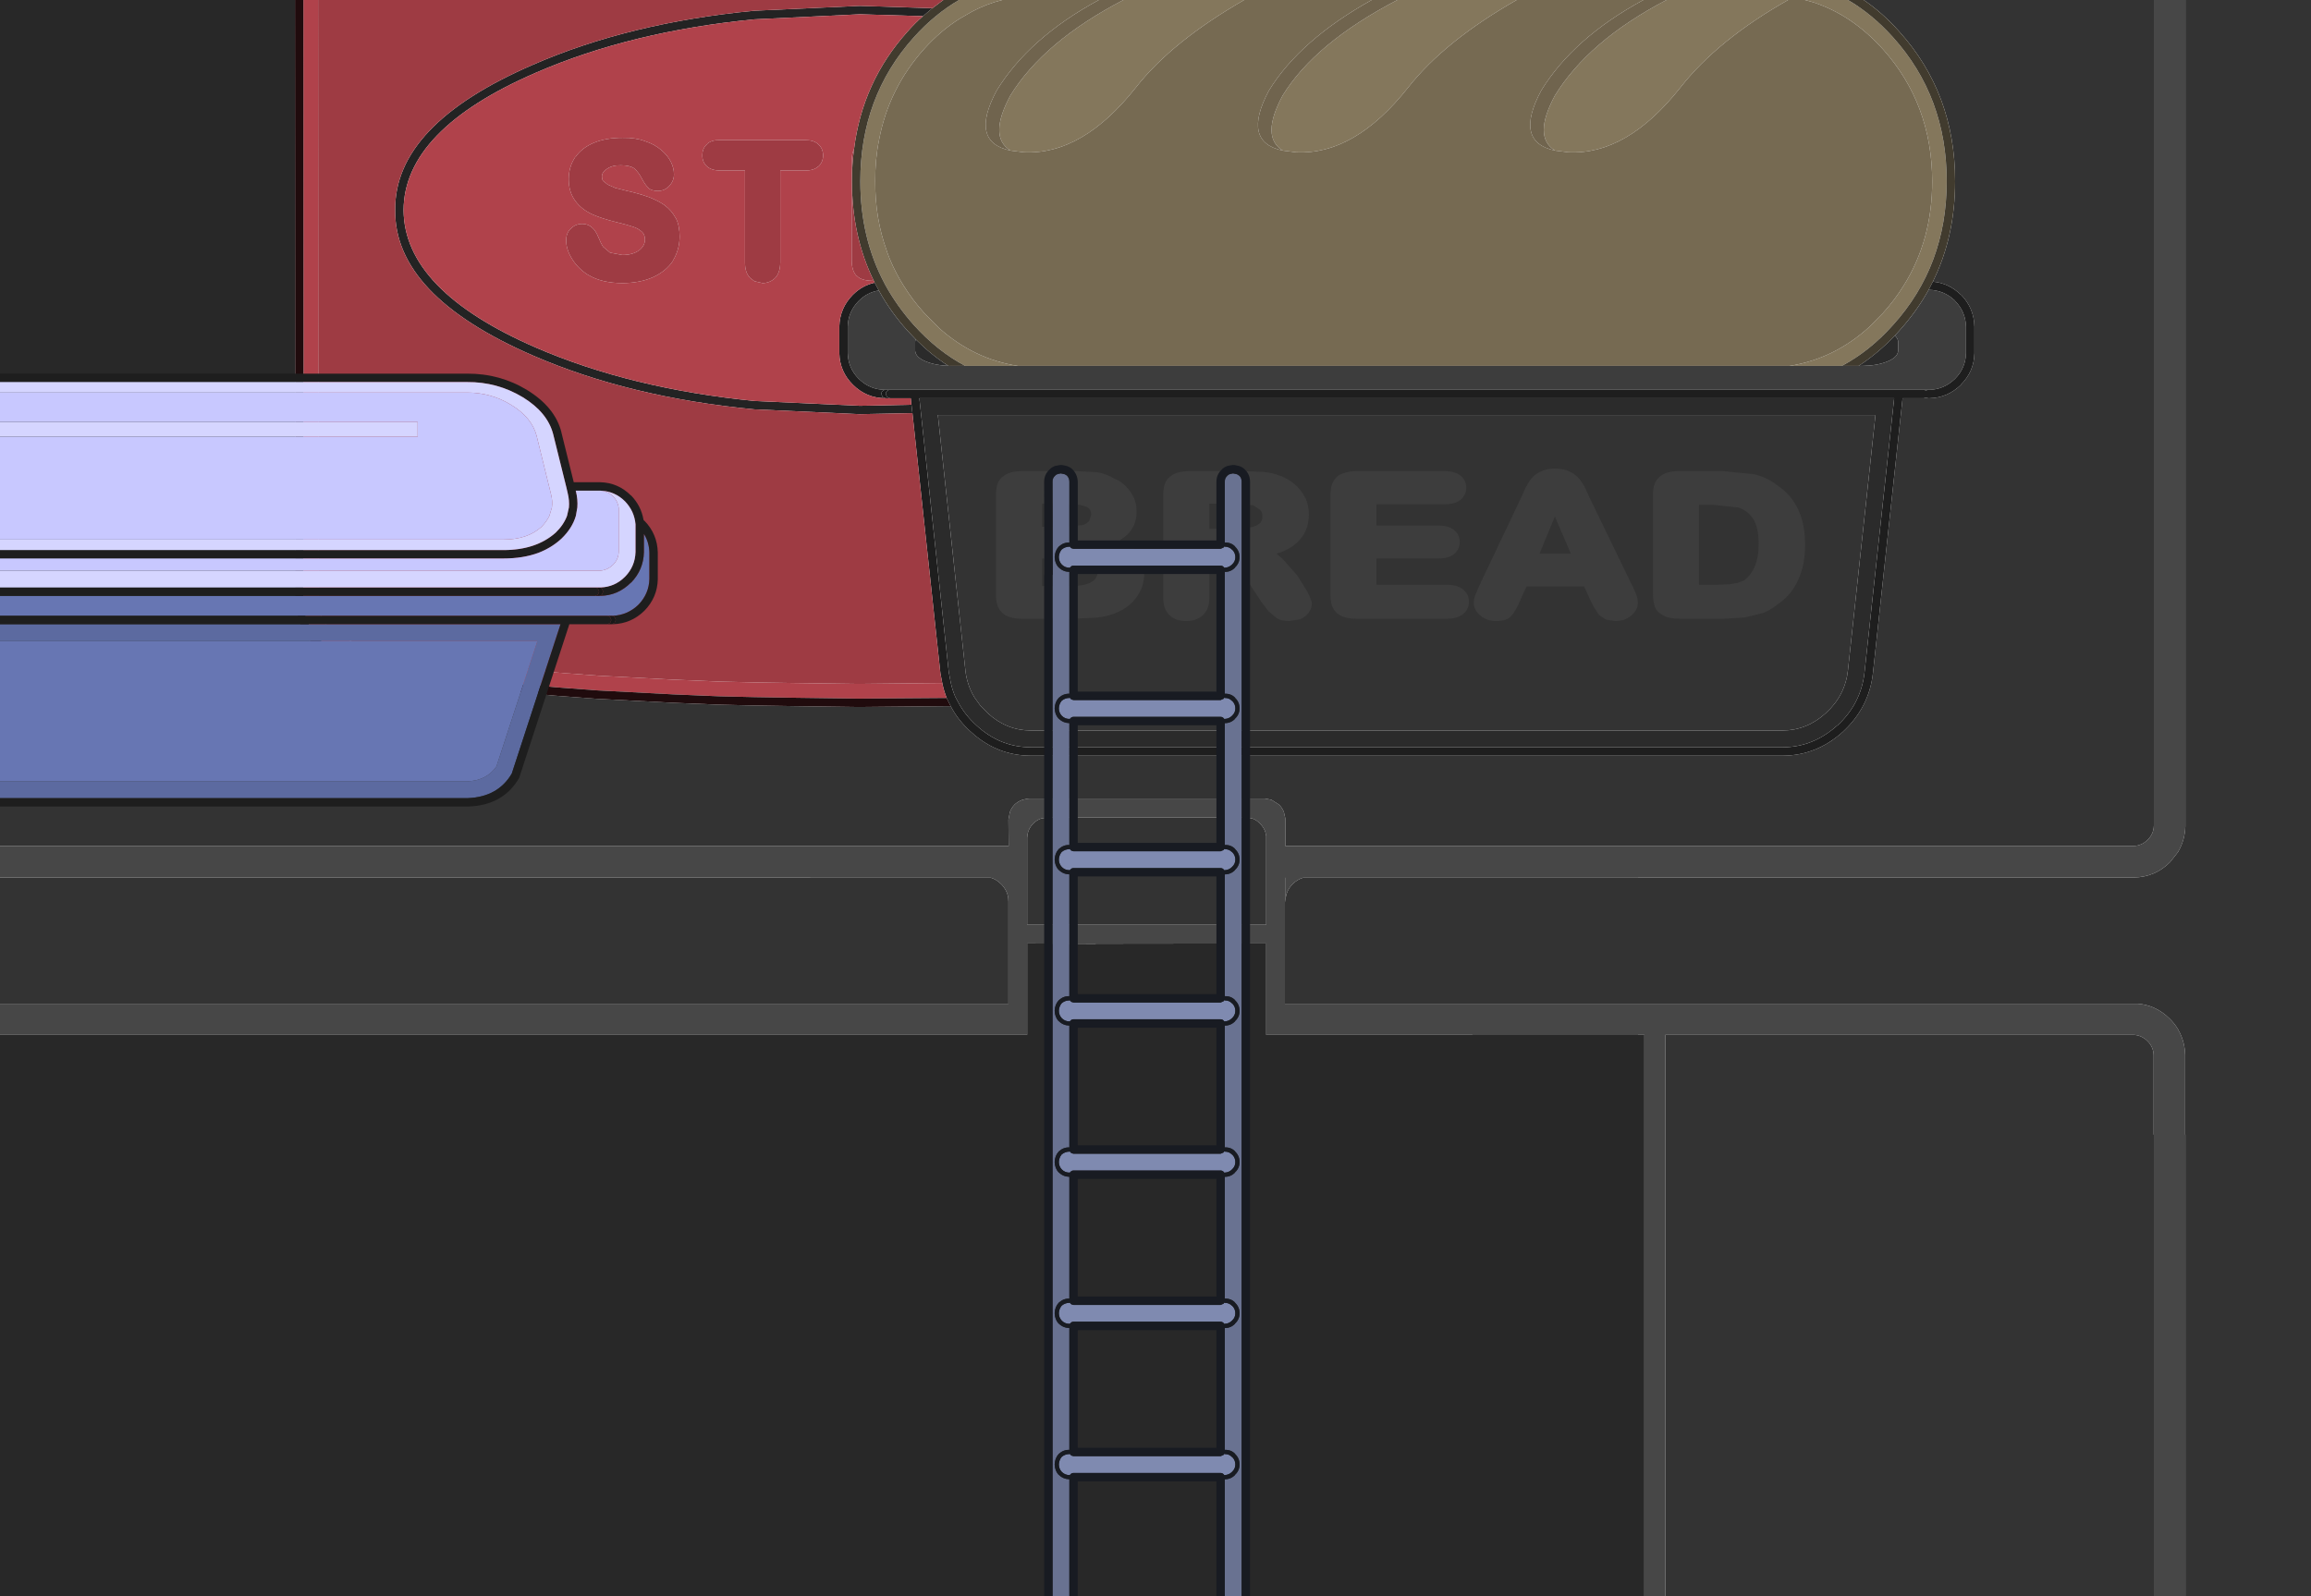
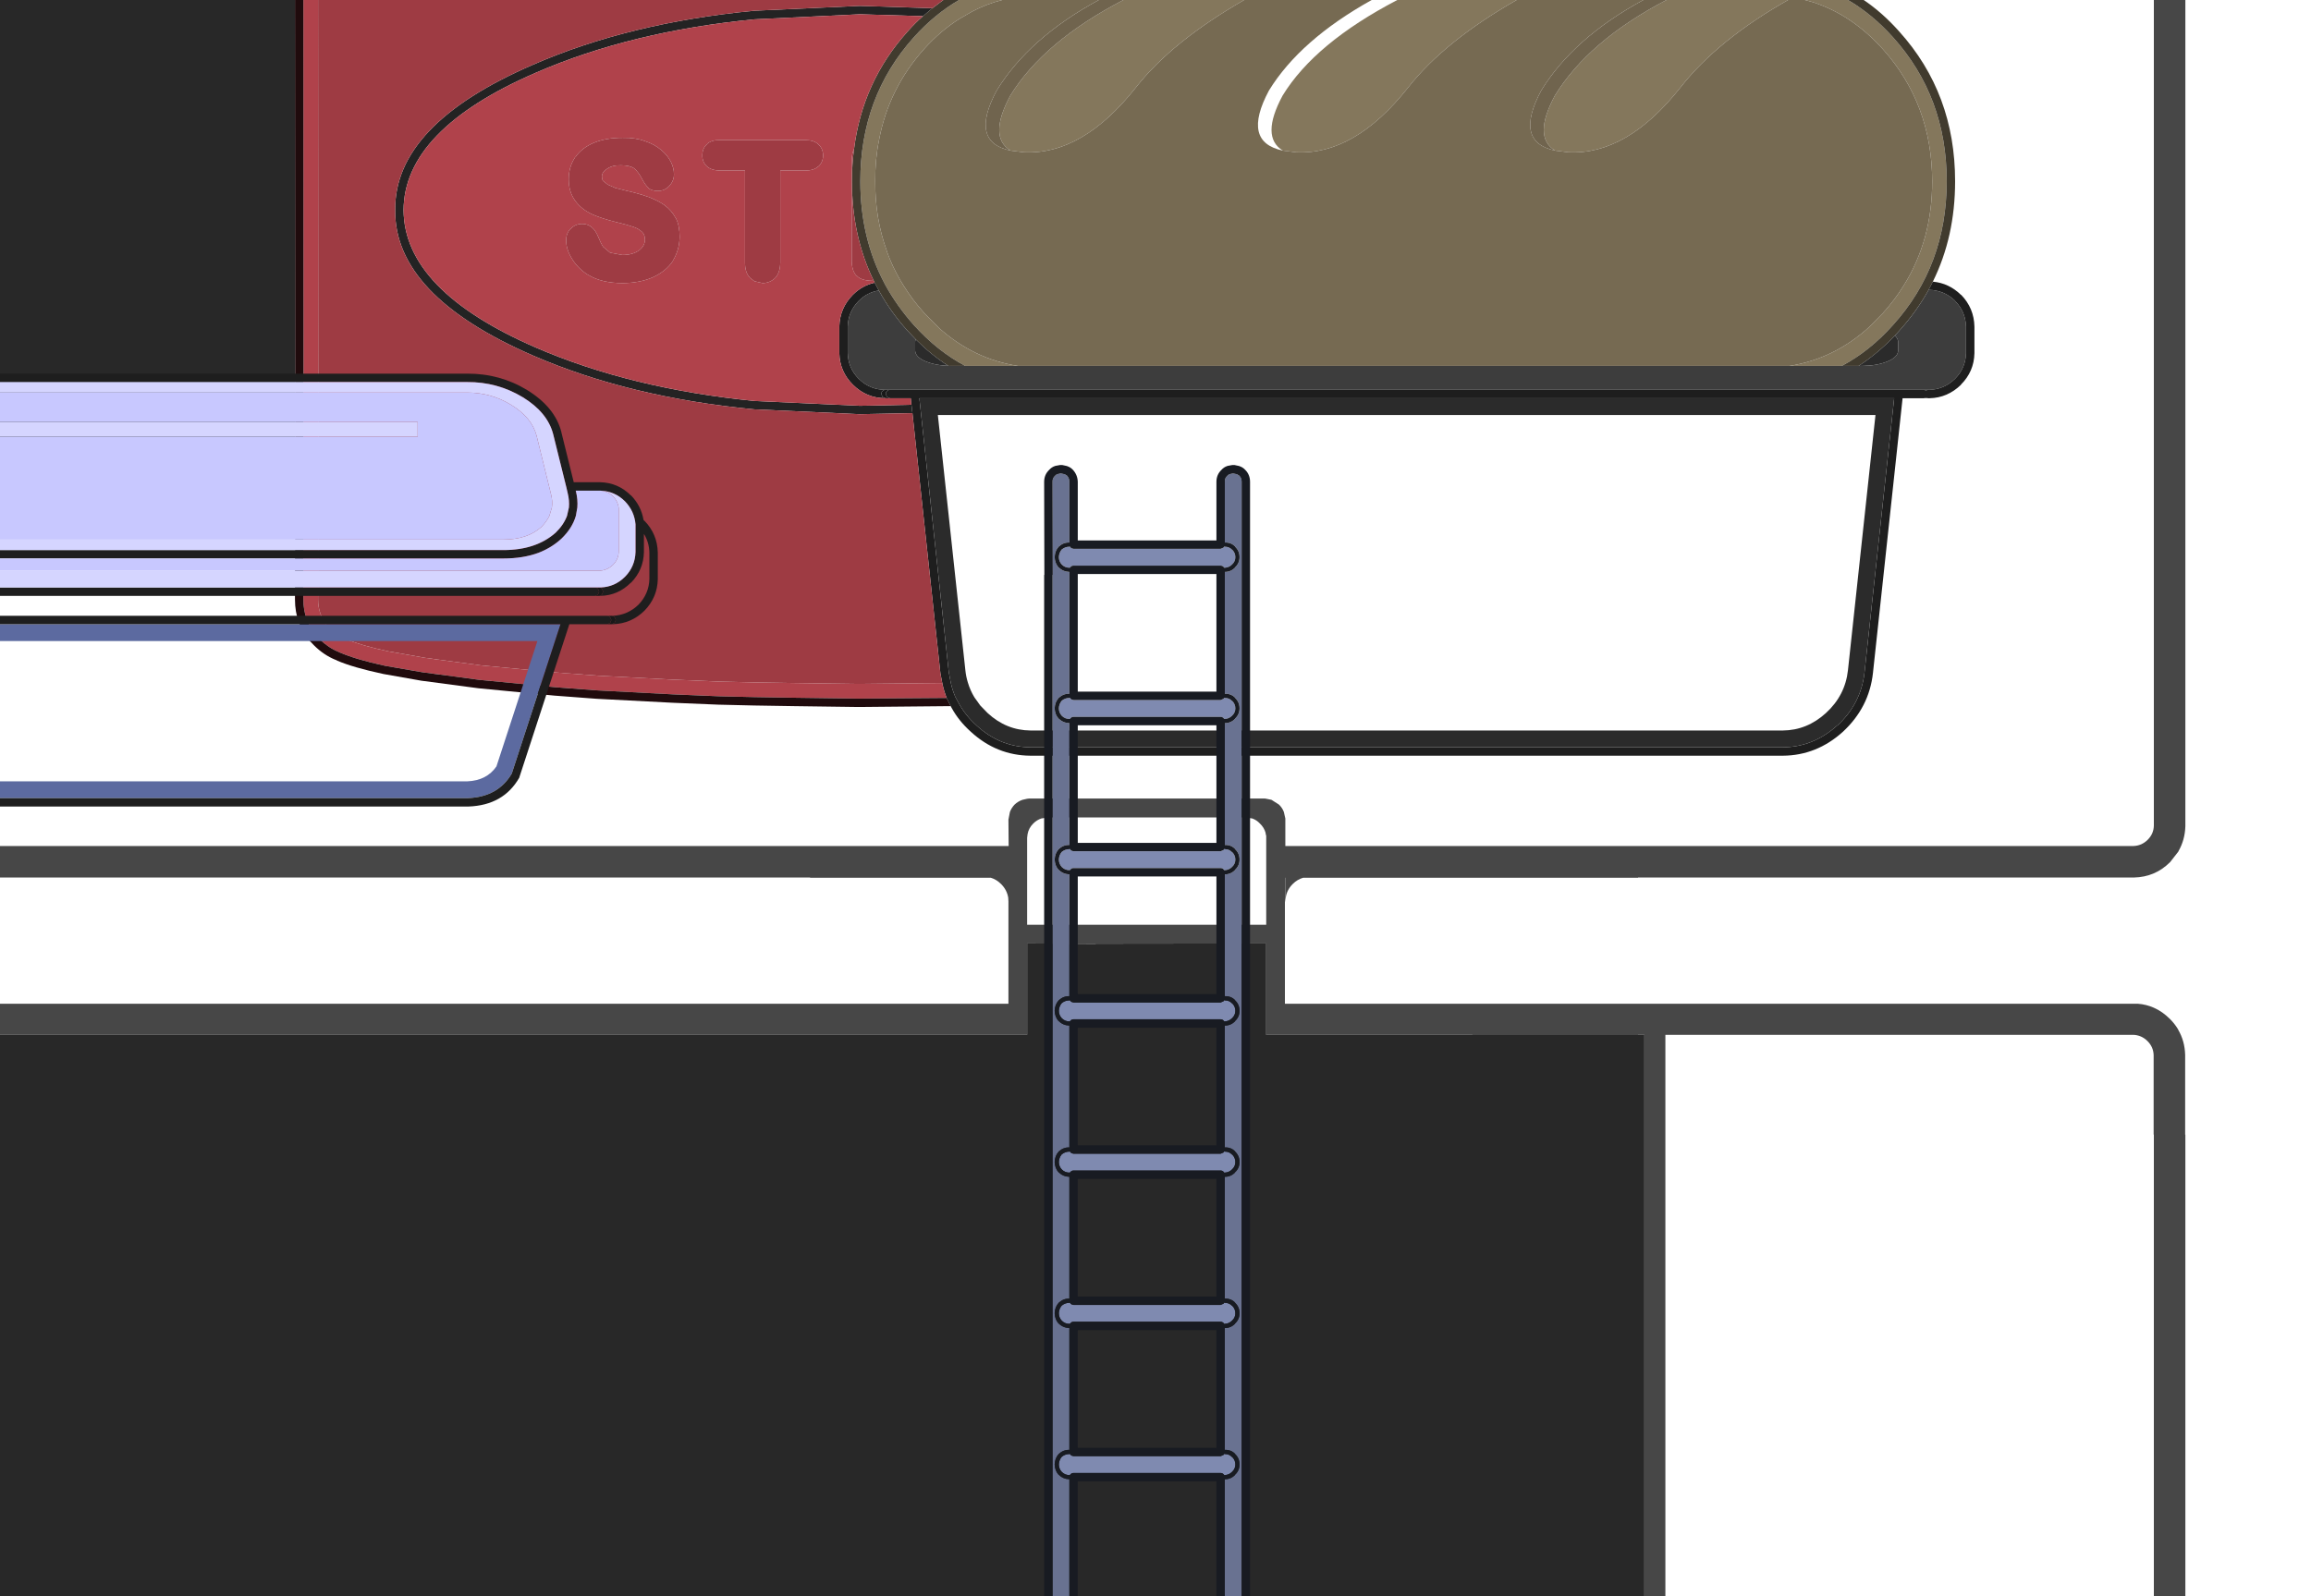
<svg xmlns="http://www.w3.org/2000/svg" height="380.0px" width="550.0px">
  <g transform="matrix(1.0, 0.0, 0.0, 1.0, 0.0, 0.0)">
    <path d="M512.6 0.0 L520.1 0.0 520.1 196.7 Q520.0 199.95 518.45 202.65 L518.45 202.7 516.5 205.2 516.45 205.25 Q514.7 207.0 512.6 207.9 510.4 208.85 507.85 208.9 L389.85 208.9 389.85 208.95 310.15 208.95 Q308.75 209.35 307.65 210.45 306.25 211.85 306.0 213.7 L305.85 214.8 305.85 208.95 305.8 208.95 305.8 238.95 350.4 238.95 389.85 238.95 508.8 238.95 Q510.8 239.1 512.6 239.9 514.65 240.8 516.4 242.55 L516.45 242.6 Q517.6 243.75 518.4 245.1 L518.4 245.15 Q519.95 247.8 520.05 251.1 L520.05 270.1 520.1 270.1 520.1 380.0 512.6 380.0 512.6 270.1 512.55 270.1 512.55 251.2 Q512.5 249.25 511.1 247.85 509.65 246.4 507.65 246.35 L396.35 246.35 396.35 380.0 391.35 380.0 391.35 246.35 389.85 246.35 389.85 246.4 350.4 246.4 350.4 246.35 301.35 246.35 301.35 224.6 260.75 224.65 260.75 224.7 244.45 224.6 244.45 246.35 0.0 246.35 0.0 238.95 240.0 238.95 240.0 214.6 239.95 213.7 Q239.65 211.85 238.25 210.45 237.15 209.35 235.8 208.95 L192.8 208.95 192.8 208.9 0.0 208.9 0.0 201.4 240.05 201.4 240.0 195.1 240.05 194.85 240.35 193.3 Q240.7 192.35 241.45 191.55 242.3 190.75 243.35 190.4 L244.45 190.15 244.9 190.1 301.05 190.1 301.35 190.15 302.6 190.4 304.4 191.55 Q305.2 192.35 305.55 193.3 L305.9 194.85 305.9 195.1 305.9 201.4 507.7 201.4 Q509.7 201.35 511.15 199.9 512.55 198.5 512.6 196.55 L512.6 0.0 M0.0 122.05 L0.0 117.05 70.25 117.05 70.25 122.05 0.0 122.05 M247.8 194.85 Q246.75 195.2 245.9 196.05 244.8 197.15 244.55 198.6 L244.45 199.45 244.45 220.15 301.35 220.15 301.35 199.0 301.25 198.6 301.2 198.35 301.2 198.25 Q300.85 197.0 299.85 196.05 299.05 195.2 298.05 194.85 L296.5 194.6 249.35 194.6 247.8 194.85" fill="#474747" fill-rule="evenodd" stroke="none" />
-     <path d="M520.1 0.0 L550.0 0.0 550.0 380.0 520.1 380.0 520.1 270.1 520.05 270.1 520.05 251.1 Q519.95 247.8 518.4 245.15 L518.4 245.1 Q517.6 243.75 516.45 242.6 L516.4 242.55 Q514.65 240.8 512.6 239.9 510.8 239.1 508.8 238.95 L389.85 238.95 350.4 238.95 305.8 238.95 305.8 208.95 305.85 208.95 305.85 214.8 306.0 213.7 Q306.25 211.85 307.65 210.45 308.75 209.35 310.15 208.95 L389.85 208.95 389.85 208.9 507.85 208.9 Q510.4 208.85 512.6 207.9 514.7 207.0 516.45 205.25 L516.5 205.2 518.45 202.7 518.45 202.65 Q520.0 199.95 520.1 196.7 L520.1 0.0 M512.6 380.0 L396.35 380.0 396.35 246.35 507.65 246.35 Q509.65 246.4 511.1 247.85 512.5 249.25 512.55 251.2 L512.55 270.1 512.6 270.1 512.6 380.0 M0.0 238.95 L0.0 208.9 192.8 208.9 192.8 208.95 235.8 208.95 Q237.15 209.35 238.25 210.45 239.65 211.85 239.95 213.7 L240.0 214.6 240.0 238.95 0.0 238.95 M0.0 201.4 L0.0 122.05 70.25 122.05 70.25 131.85 70.2 133.2 70.2 142.7 Q70.2 148.6 73.95 152.85 L73.95 152.8 74.7 153.6 Q77.05 155.95 79.9 157.1 L79.95 157.1 80.15 157.2 80.2 157.25 Q84.0 158.9 91.25 160.45 L100.3 162.05 113.9 163.85 132.0 165.6 141.95 166.35 160.15 167.3 171.0 167.75 179.55 167.95 188.85 168.1 203.8 168.3 205.2 168.3 226.25 168.1 226.5 168.55 Q228.2 171.65 231.05 174.2 237.2 179.85 245.25 179.9 L424.3 179.9 Q432.35 179.85 438.6 174.2 444.85 168.4 445.75 160.2 L452.8 94.8 457.9 94.8 458.85 94.8 459.25 94.8 Q463.5 94.7 466.7 91.6 L466.7 91.55 Q469.8 88.45 469.9 84.1 L469.9 77.75 Q469.8 73.35 466.75 70.2 L466.7 70.2 Q463.85 67.4 460.0 67.05 465.3 56.35 465.3 43.15 465.3 22.25 452.0 7.5 448.05 3.05 443.55 0.0 L512.6 0.0 512.6 196.55 Q512.55 198.5 511.15 199.9 509.7 201.35 507.7 201.4 L305.9 201.4 305.9 195.1 305.9 194.85 305.55 193.3 Q305.2 192.35 304.4 191.55 L302.6 190.4 301.35 190.15 301.05 190.1 244.9 190.1 244.45 190.15 243.35 190.4 Q242.3 190.75 241.45 191.55 240.7 192.35 240.35 193.3 L240.05 194.85 240.0 195.1 240.05 201.4 0.0 201.4 M424.3 173.9 L245.25 173.9 Q239.5 173.85 235.05 169.75 L233.3 167.95 231.9 166.0 Q230.9 164.35 230.35 162.5 229.9 161.05 229.75 159.55 L223.2 98.8 446.35 98.8 439.8 159.55 Q439.15 165.55 434.55 169.75 430.05 173.85 424.3 173.9 M247.8 194.85 L249.35 194.6 296.5 194.6 298.05 194.85 Q299.05 195.2 299.85 196.05 300.85 197.0 301.2 198.25 L301.2 198.35 301.25 198.6 301.35 199.0 301.35 220.15 244.45 220.15 244.45 199.45 244.55 198.6 Q244.8 197.15 245.9 196.05 246.75 195.2 247.8 194.85" fill="#333333" fill-rule="evenodd" stroke="none" />
    <path d="M228.25 0.0 L238.5 0.0 Q234.75 0.95 231.35 2.75 L228.4 4.45 Q223.85 7.3 219.9 11.7 L219.9 11.65 219.9 11.7 Q211.5 21.1 209.2 33.35 208.25 38.05 208.3 43.15 208.25 52.05 211.05 59.7 L211.05 59.8 Q212.35 63.45 214.35 66.85 L215.05 68.0 Q217.15 71.4 219.95 74.5 L223.45 78.05 Q231.75 85.5 242.25 87.1 L229.7 87.1 Q223.1 83.6 217.5 77.4 213.45 72.85 210.65 67.75 L210.5 67.45 Q204.75 56.65 204.75 43.15 204.75 23.05 217.5 8.85 222.45 3.35 228.25 0.0 M267.35 0.0 L296.1 0.0 Q278.95 9.85 270.35 20.8 257.6 36.95 243.65 36.25 L240.5 35.85 Q235.15 32.6 240.45 22.75 248.35 9.9 267.35 0.0 M332.55 0.0 L360.95 0.0 Q343.85 9.75 335.15 20.8 322.4 36.95 308.45 36.25 L305.3 35.85 Q299.95 32.6 305.25 22.75 312.9 10.25 332.55 0.0 M396.6 0.0 L425.55 0.0 Q408.85 9.45 399.95 20.8 387.2 36.95 373.25 36.25 L370.1 35.85 Q364.75 32.6 370.05 22.75 378.05 9.7 396.6 0.0 M429.55 0.0 L439.8 0.0 Q445.55 3.35 450.5 8.85 463.3 23.05 463.3 43.15 463.3 63.25 450.5 77.4 444.95 83.6 438.35 87.1 L425.9 87.1 Q436.45 85.45 444.8 77.9 L448.1 74.55 448.15 74.55 448.15 74.5 Q450.95 71.4 453.05 68.0 459.85 57.15 459.85 43.15 459.8 24.75 448.1 11.7 440.75 3.55 431.55 0.55 L431.2 0.45 429.55 0.0" fill="#84775c" fill-rule="evenodd" stroke="none" />
    <path d="M238.5 0.0 L261.5 0.0 Q244.9 9.0 237.2 21.55 230.65 33.8 240.5 35.85 L243.65 36.25 Q257.6 36.95 270.35 20.8 278.95 9.85 296.1 0.0 L326.45 0.0 Q309.4 9.5 302.0 21.55 295.45 33.8 305.3 35.85 L308.45 36.25 Q322.4 36.95 335.15 20.8 343.85 9.75 360.95 0.0 L391.1 0.0 Q374.5 9.0 366.8 21.55 360.25 33.8 370.1 35.85 L373.25 36.25 Q387.2 36.95 399.95 20.8 408.85 9.45 425.55 0.0 L429.55 0.0 431.2 0.45 431.55 0.55 Q440.75 3.55 448.1 11.7 459.8 24.75 459.85 43.15 459.85 57.15 453.05 68.0 450.95 71.4 448.15 74.5 L448.15 74.55 448.1 74.55 444.8 77.9 Q436.45 85.45 425.9 87.1 L242.25 87.1 Q231.75 85.5 223.45 78.05 L219.95 74.5 Q217.15 71.4 215.05 68.0 L214.35 66.85 Q212.35 63.45 211.05 59.8 L211.05 59.7 Q208.25 52.05 208.3 43.15 208.25 38.05 209.2 33.35 211.5 21.1 219.9 11.7 223.85 7.3 228.4 4.45 L231.35 2.75 Q234.75 0.95 238.5 0.0" fill="#766a52" fill-rule="evenodd" stroke="none" />
    <path d="M224.5 0.0 L228.25 0.0 Q222.45 3.35 217.5 8.85 204.75 23.05 204.75 43.15 204.75 56.65 210.5 67.45 L210.65 67.75 Q213.45 72.85 217.5 77.4 223.1 83.6 229.7 87.1 L226.25 87.1 225.7 87.1 Q221.6 84.45 217.95 80.8 L216.0 78.75 Q211.95 74.25 209.15 69.15 L208.15 67.3 207.95 66.85 Q202.75 56.2 202.75 43.15 202.75 39.2 203.25 35.5 205.25 19.45 216.0 7.5 217.75 5.5 219.65 3.85 L221.9 1.95 224.5 0.0 M439.8 0.0 L443.55 0.0 Q448.05 3.05 452.0 7.5 465.3 22.25 465.3 43.15 465.3 56.35 460.0 67.05 L459.0 69.0 Q456.15 74.15 452.0 78.75 L450.95 79.9 Q446.9 84.15 442.35 87.1 L438.35 87.1 Q444.95 83.6 450.5 77.4 463.3 63.25 463.3 43.15 463.3 23.05 450.5 8.85 445.55 3.35 439.8 0.0" fill="#413b2e" fill-rule="evenodd" stroke="none" />
-     <path d="M261.5 0.0 L267.35 0.0 Q248.35 9.9 240.45 22.75 235.15 32.6 240.5 35.85 230.65 33.8 237.2 21.55 244.9 9.0 261.5 0.0 M326.45 0.0 L332.55 0.0 Q312.9 10.25 305.25 22.75 299.95 32.6 305.3 35.85 295.45 33.8 302.0 21.55 309.4 9.5 326.45 0.0 M391.1 0.0 L396.6 0.0 Q378.05 9.7 370.05 22.75 364.75 32.6 370.1 35.85 360.25 33.8 366.8 21.55 374.5 9.0 391.1 0.0" fill="#70644e" fill-rule="evenodd" stroke="none" />
+     <path d="M261.5 0.0 L267.35 0.0 Q248.35 9.9 240.45 22.75 235.15 32.6 240.5 35.85 230.65 33.8 237.2 21.55 244.9 9.0 261.5 0.0 M326.45 0.0 L332.55 0.0 M391.1 0.0 L396.6 0.0 Q378.05 9.7 370.05 22.75 364.75 32.6 370.1 35.85 360.25 33.8 366.8 21.55 374.5 9.0 391.1 0.0" fill="#70644e" fill-rule="evenodd" stroke="none" />
    <path d="M425.9 87.1 L438.35 87.1 442.35 87.1 443.35 87.1 Q446.75 87.05 449.2 86.05 451.65 85.05 451.75 83.5 L451.75 81.35 Q451.7 80.55 450.95 79.9 L452.0 78.75 Q456.15 74.15 459.0 69.0 L459.1 69.0 Q462.7 69.1 465.3 71.6 L465.3 71.65 Q467.8 74.2 467.9 77.8 L467.9 84.05 Q467.8 87.65 465.3 90.15 462.7 92.7 459.2 92.8 L458.85 92.8 457.9 92.8 452.0 92.8 451.9 92.8 217.65 92.8 217.55 92.8 211.8 92.8 210.75 92.8 Q207.0 92.8 204.35 90.15 201.85 87.65 201.75 84.05 L201.75 77.75 Q201.85 74.2 204.35 71.65 L204.4 71.6 Q206.4 69.6 209.15 69.15 211.95 74.25 216.0 78.75 L217.95 80.8 Q217.8 81.05 217.8 81.35 L217.8 83.5 Q217.9 85.05 220.35 86.05 222.8 87.05 226.25 87.1 L229.7 87.1 242.25 87.1 425.9 87.1" fill="#3d3d3d" fill-rule="evenodd" stroke="none" />
    <path d="M460.0 67.05 Q463.85 67.4 466.7 70.2 L466.75 70.2 Q469.8 73.35 469.9 77.75 L469.9 84.1 Q469.8 88.45 466.7 91.55 L466.7 91.6 Q463.5 94.7 459.25 94.8 L458.85 94.8 458.35 94.65 457.9 94.8 452.8 94.8 445.75 160.2 Q444.85 168.4 438.6 174.2 432.35 179.85 424.3 179.9 L245.25 179.9 Q237.2 179.85 231.05 174.2 228.2 171.65 226.5 168.55 L226.25 168.1 225.45 166.5 225.3 166.15 Q224.65 164.5 224.3 162.85 L224.25 162.6 223.8 160.25 223.8 160.2 217.15 98.35 217.0 97.1 216.85 95.75 216.75 94.8 211.8 94.8 211.1 94.5 210.8 93.8 Q210.8 93.4 211.1 93.1 211.4 92.8 211.8 92.8 L217.55 92.8 217.65 92.8 451.9 92.8 452.0 92.8 457.9 92.8 458.35 92.95 458.85 92.8 459.2 92.8 Q462.7 92.7 465.3 90.15 467.8 87.65 467.9 84.05 L467.9 77.8 Q467.8 74.2 465.3 71.65 L465.3 71.6 Q462.7 69.1 459.1 69.0 L459.0 69.0 460.0 67.05 M437.25 172.7 L437.25 172.75 Q442.95 167.5 443.75 160.0 L450.8 94.8 218.8 94.8 225.8 160.0 226.25 162.4 Q226.6 164.1 227.3 165.75 L227.25 165.7 228.25 167.55 Q229.8 170.35 232.4 172.7 238.0 177.85 245.25 177.9 L424.3 177.9 Q431.55 177.85 437.25 172.7 M209.15 69.15 Q206.4 69.6 204.4 71.6 L204.35 71.65 Q201.85 74.2 201.75 77.75 L201.75 84.05 Q201.85 87.65 204.35 90.15 207.0 92.8 210.75 92.8 210.35 92.8 210.05 93.1 209.75 93.35 209.75 93.75 L209.75 93.8 210.05 94.5 210.75 94.8 Q206.2 94.8 202.95 91.55 199.85 88.45 199.75 84.1 L199.75 77.75 Q199.85 73.35 202.95 70.2 205.2 67.95 208.15 67.3 L209.15 69.15" fill="#1e1e1e" fill-rule="evenodd" stroke="none" />
    <path d="M450.95 79.9 Q451.7 80.55 451.75 81.35 L451.75 83.5 Q451.65 85.05 449.2 86.05 446.75 87.05 443.35 87.1 L442.35 87.1 Q446.9 84.15 450.95 79.9 M424.3 173.9 Q430.05 173.85 434.55 169.75 439.15 165.55 439.8 159.55 L446.35 98.8 223.2 98.8 229.75 159.55 Q229.9 161.05 230.35 162.5 230.9 164.35 231.9 166.0 L233.3 167.95 235.05 169.75 Q239.5 173.85 245.25 173.9 L424.3 173.9 M437.25 172.7 Q431.55 177.85 424.3 177.9 L245.25 177.9 Q238.0 177.85 232.4 172.7 229.8 170.35 228.25 167.55 L227.25 165.7 227.3 165.75 Q226.6 164.1 226.25 162.4 L225.8 160.0 218.8 94.8 450.8 94.8 443.75 160.0 Q442.95 167.5 437.25 172.75 L437.25 172.7 M217.95 80.8 Q221.6 84.45 225.7 87.1 L226.25 87.1 Q222.8 87.05 220.35 86.05 217.9 85.05 217.8 83.5 L217.8 81.35 Q217.8 81.05 217.95 80.8" fill="#2b2b2b" fill-rule="evenodd" stroke="none" />
    <path d="M458.85 94.8 L457.9 94.8 458.35 94.65 458.85 94.8 M458.85 92.8 L458.35 92.95 457.9 92.8 458.85 92.8 M211.8 92.8 Q211.4 92.8 211.1 93.1 210.8 93.4 210.8 93.8 L211.1 94.5 211.8 94.8 210.75 94.8 210.05 94.5 209.75 93.8 209.75 93.75 Q209.75 93.35 210.05 93.1 210.35 92.8 210.75 92.8 L211.8 92.8" fill="#191919" fill-rule="evenodd" stroke="none" />
    <path d="M391.35 380.0 L0.0 380.0 0.0 246.35 244.45 246.35 244.45 224.6 260.75 224.7 260.75 224.65 301.35 224.6 301.35 246.35 350.4 246.35 350.4 246.4 389.85 246.4 389.85 246.35 391.35 246.35 391.35 380.0 M0.0 117.05 L0.0 0.0 70.2 0.0 70.25 117.05 0.0 117.05" fill="#282828" fill-rule="evenodd" stroke="none" />
    <path d="M217.0 97.1 L217.15 98.35 204.65 98.6 179.55 97.45 Q149.7 94.6 126.75 84.6 93.85 70.3 94.05 50.0 93.85 29.7 126.75 15.45 149.7 5.4 179.55 2.55 L204.65 1.4 221.9 1.95 219.65 3.85 204.65 3.4 179.55 4.6 Q150.2 7.45 127.55 17.3 96.15 30.9 96.05 50.0 96.15 69.1 127.55 82.75 150.2 92.55 179.55 95.45 L204.65 96.6 216.9 96.35 217.0 97.1" fill="#232323" fill-rule="evenodd" stroke="none" />
    <path d="M72.2 0.0 L75.7 0.0 75.75 131.85 75.75 132.05 75.75 132.15 75.7 133.2 75.7 142.7 Q75.7 146.45 78.1 149.2 L78.45 149.6 78.6 149.75 Q80.05 151.2 81.85 151.95 L81.9 151.95 82.2 152.1 82.4 152.15 Q85.85 153.65 92.4 155.05 L101.15 156.6 114.5 158.4 132.4 160.1 142.3 160.85 160.35 161.8 160.45 161.8 171.15 162.25 179.55 162.45 188.9 162.6 188.95 162.6 203.8 162.8 205.2 162.8 224.25 162.6 224.3 162.85 Q224.65 164.5 225.3 166.15 L205.2 166.3 203.8 166.3 188.9 166.1 188.85 166.1 179.55 165.95 171.05 165.75 160.25 165.3 142.1 164.35 132.15 163.6 114.15 161.85 114.1 161.85 100.6 160.05 91.65 158.5 Q84.75 157.0 81.05 155.4 L81.0 155.4 80.6 155.2 Q78.15 154.2 76.1 152.2 L75.45 151.5 Q72.2 147.8 72.2 142.7 L72.2 133.2 72.25 131.95 72.25 131.85 72.2 0.0 M211.8 94.8 L216.75 94.8 216.85 95.75 216.9 96.35 204.65 96.6 179.55 95.45 Q150.2 92.55 127.55 82.75 96.15 69.1 96.05 50.0 96.15 30.9 127.55 17.3 150.2 7.45 179.55 4.6 L204.65 3.4 219.65 3.85 Q217.75 5.5 216.0 7.5 205.25 19.45 203.25 35.5 L203.15 35.65 203.2 35.6 Q202.7 36.6 202.7 38.25 L202.7 61.95 Q202.7 64.45 203.85 65.65 L203.9 65.65 Q204.95 66.8 207.6 66.85 L207.95 66.85 208.15 67.3 Q205.2 67.95 202.95 70.2 199.85 73.35 199.75 77.75 L199.75 84.1 Q199.85 88.45 202.95 91.55 206.2 94.8 210.75 94.8 L211.8 94.8 M159.65 38.5 Q158.9 37.0 157.35 35.7 155.8 34.35 153.5 33.6 151.25 32.75 148.2 32.8 144.3 32.8 141.45 33.95 138.5 35.15 136.95 37.4 L136.9 37.4 Q135.35 39.7 135.35 42.65 135.35 45.7 136.9 47.8 138.35 49.8 140.9 51.0 143.25 52.05 146.75 52.9 149.25 53.5 150.7 54.0 151.95 54.4 152.85 55.25 153.5 55.9 153.5 57.1 153.45 58.55 152.1 59.6 150.55 60.7 148.1 60.7 L145.2 60.15 143.6 58.8 143.6 58.85 Q142.95 57.85 142.4 56.45 141.8 54.95 140.95 54.2 139.95 53.3 138.6 53.3 136.9 53.3 135.85 54.45 L135.8 54.45 Q134.75 55.5 134.75 57.15 134.7 59.4 136.25 61.8 137.7 64.05 140.05 65.5 L140.1 65.5 Q143.25 67.4 148.25 67.4 152.35 67.35 155.4 66.0 158.55 64.55 160.15 62.1 L160.15 62.05 Q161.7 59.5 161.75 56.4 161.75 53.7 160.85 51.95 L160.8 51.9 Q159.8 50.05 158.15 48.85 L158.1 48.8 Q156.5 47.7 154.25 46.85 L154.2 46.85 Q152.0 46.05 149.25 45.45 L146.3 44.7 146.25 44.65 144.65 43.95 143.5 43.05 Q143.25 42.6 143.25 42.05 143.25 41.0 144.35 40.25 L144.4 40.25 Q145.65 39.3 147.75 39.35 149.9 39.35 150.95 40.1 152.0 41.0 152.8 42.6 153.55 44.0 154.25 44.65 L154.25 44.7 Q155.0 45.45 156.6 45.45 158.2 45.45 159.35 44.2 160.4 43.0 160.4 41.5 160.4 40.0 159.65 38.5 M171.35 33.35 Q169.35 33.3 168.3 34.25 L168.3 34.3 Q167.15 35.25 167.15 37.0 167.15 38.65 168.3 39.65 169.3 40.55 171.35 40.6 L177.3 40.6 177.3 62.5 Q177.3 64.9 178.45 66.05 L178.45 66.1 179.55 66.95 181.5 67.4 Q183.3 67.35 184.5 66.15 185.65 64.95 185.7 62.5 L185.7 40.6 191.65 40.6 Q193.65 40.6 194.7 39.65 L194.75 39.65 Q195.85 38.65 195.9 37.0 195.85 35.3 194.75 34.35 193.7 33.35 191.65 33.35 L171.35 33.35" fill="#b0424b" fill-rule="evenodd" stroke="none" />
    <path d="M75.7 0.0 L224.5 0.0 221.9 1.95 204.65 1.4 179.55 2.55 Q149.7 5.4 126.75 15.45 93.85 29.7 94.05 50.0 93.85 70.3 126.75 84.6 149.7 94.6 179.55 97.45 L204.65 98.6 217.15 98.35 223.8 160.2 223.8 160.25 224.25 162.6 205.2 162.8 203.8 162.8 188.95 162.6 188.9 162.6 179.55 162.45 171.15 162.25 160.45 161.8 160.35 161.8 142.3 160.85 132.4 160.1 114.5 158.4 101.15 156.6 92.4 155.05 Q85.85 153.65 82.4 152.15 L82.2 152.1 81.9 151.95 81.85 151.95 Q80.05 151.2 78.6 149.75 L78.45 149.6 78.1 149.2 Q75.7 146.45 75.7 142.7 L75.7 133.2 75.75 132.15 75.75 132.05 75.75 131.85 75.7 0.0 M207.95 66.85 L207.6 66.85 Q204.95 66.8 203.9 65.65 L203.85 65.65 Q202.7 64.45 202.7 61.95 L202.7 38.25 Q202.7 36.6 203.2 35.6 L203.15 35.65 203.25 35.5 Q202.75 39.2 202.75 43.15 202.75 56.2 207.95 66.85 M171.35 33.35 L191.65 33.35 Q193.7 33.35 194.75 34.35 195.85 35.3 195.9 37.0 195.85 38.65 194.75 39.65 L194.7 39.65 Q193.65 40.6 191.65 40.6 L185.7 40.6 185.7 62.5 Q185.65 64.95 184.5 66.15 183.3 67.35 181.5 67.4 L179.55 66.95 178.45 66.1 178.45 66.05 Q177.3 64.9 177.3 62.5 L177.3 40.6 171.35 40.6 Q169.3 40.55 168.3 39.65 167.15 38.65 167.15 37.0 167.15 35.25 168.3 34.3 L168.3 34.25 Q169.35 33.3 171.35 33.35 M159.65 38.5 Q160.4 40.0 160.4 41.5 160.4 43.0 159.35 44.2 158.2 45.45 156.6 45.45 155.0 45.45 154.25 44.7 L154.25 44.65 Q153.55 44.0 152.8 42.6 152.0 41.0 150.95 40.1 149.9 39.35 147.75 39.35 145.65 39.3 144.4 40.25 L144.35 40.25 Q143.25 41.0 143.25 42.05 143.25 42.6 143.5 43.05 L144.65 43.95 146.25 44.65 146.3 44.7 149.25 45.45 Q152.0 46.05 154.2 46.85 L154.25 46.85 Q156.5 47.7 158.1 48.8 L158.15 48.85 Q159.8 50.05 160.8 51.9 L160.85 51.95 Q161.75 53.7 161.75 56.4 161.7 59.5 160.15 62.05 L160.15 62.1 Q158.55 64.55 155.4 66.0 152.35 67.35 148.25 67.4 143.25 67.4 140.1 65.5 L140.05 65.5 Q137.7 64.05 136.25 61.8 134.7 59.4 134.75 57.15 134.75 55.5 135.8 54.45 L135.85 54.45 Q136.9 53.3 138.6 53.3 139.95 53.3 140.95 54.2 141.8 54.95 142.4 56.45 142.95 57.85 143.6 58.85 L143.6 58.8 145.2 60.15 148.1 60.7 Q150.55 60.7 152.1 59.6 153.45 58.55 153.5 57.1 153.5 55.9 152.85 55.25 151.95 54.4 150.7 54.0 149.25 53.5 146.75 52.9 143.25 52.05 140.9 51.0 138.35 49.8 136.9 47.8 135.35 45.7 135.35 42.65 135.35 39.7 136.9 37.4 L136.95 37.4 Q138.5 35.15 141.45 33.95 144.3 32.8 148.2 32.8 151.25 32.75 153.5 33.6 155.8 34.35 157.35 35.7 158.9 37.0 159.65 38.5" fill="#9e3b43" fill-rule="evenodd" stroke="none" />
    <path d="M219.9 11.7 L219.9 11.65 219.9 11.7" fill="#a59574" fill-rule="evenodd" stroke="none" />
    <path d="M70.2 0.0 L72.2 0.0 72.25 131.85 72.25 131.95 72.2 133.2 72.2 142.7 Q72.2 147.8 75.45 151.5 L76.1 152.2 Q78.15 154.2 80.6 155.2 L81.0 155.4 81.05 155.4 Q84.75 157.0 91.65 158.5 L100.6 160.05 114.1 161.85 114.15 161.85 132.15 163.6 142.1 164.35 160.25 165.3 171.05 165.75 179.55 165.95 188.85 166.1 188.9 166.1 203.8 166.3 205.2 166.3 225.3 166.15 225.45 166.5 226.25 168.1 205.2 168.3 203.8 168.3 188.85 168.1 179.55 167.95 171.0 167.75 160.15 167.3 141.95 166.35 132.0 165.6 113.9 163.85 100.3 162.05 91.25 160.45 Q84.0 158.9 80.2 157.25 L80.15 157.2 79.95 157.1 79.9 157.1 Q77.05 155.95 74.7 153.6 L73.95 152.8 73.95 152.85 Q70.2 148.6 70.2 142.7 L70.2 133.2 70.25 131.85 70.25 122.05 70.25 117.05 70.2 0.0" fill="#200b0d" fill-rule="evenodd" stroke="none" />
-     <path d="M428.95 135.25 Q428.25 137.9 426.9 140.0 425.5 142.15 423.5 143.55 421.55 145.15 419.55 145.95 L419.5 145.95 415.2 147.0 410.15 147.3 399.9 147.3 Q397.3 147.3 395.9 146.55 L395.95 146.55 Q394.25 145.75 393.8 144.35 L393.8 144.3 Q393.4 143.1 393.4 141.25 L393.4 117.55 Q393.4 114.75 395.05 113.45 396.5 112.15 399.7 112.15 L409.95 112.15 417.15 112.85 Q420.4 113.45 423.2 115.7 L423.15 115.65 Q429.6 120.05 429.6 129.65 429.6 132.75 428.95 135.25 M404.35 120.2 L404.35 139.2 408.7 139.2 411.6 139.1 411.65 139.1 413.55 138.75 413.6 138.75 415.05 138.2 Q418.55 135.55 418.55 129.6 418.55 125.35 417.1 123.3 415.65 121.35 413.6 120.8 L407.95 120.2 404.35 120.2 M388.45 139.35 Q389.85 142.1 389.8 143.45 389.85 145.2 388.15 146.6 386.65 147.85 384.4 147.85 L382.2 147.5 380.55 146.4 379.4 144.6 379.35 144.55 378.6 143.05 378.55 143.0 377.0 139.6 363.3 139.6 361.8 142.9 361.85 142.85 Q360.65 145.55 359.7 146.6 358.65 147.85 356.05 147.85 354.0 147.85 352.45 146.65 350.7 145.25 350.75 143.45 350.75 142.55 351.1 141.7 L351.15 141.6 352.0 139.55 361.95 118.6 362.95 116.4 362.95 116.35 Q363.65 114.95 364.4 114.0 365.25 112.9 366.7 112.25 368.1 111.55 370.1 111.55 372.15 111.55 373.55 112.25 375.0 112.95 375.85 114.0 L375.85 113.95 377.15 115.9 377.15 115.95 378.25 118.35 388.45 139.4 388.45 139.35 M347.55 119.05 L347.5 119.05 Q346.2 120.05 343.7 120.05 L327.6 120.05 327.6 125.1 342.3 125.1 Q344.7 125.1 345.95 126.1 347.4 127.2 347.4 129.0 347.4 130.8 346.05 131.9 344.75 132.95 342.3 132.95 L327.6 132.95 327.6 139.2 344.3 139.2 Q346.75 139.2 348.1 140.25 349.6 141.4 349.6 143.25 349.6 145.1 348.1 146.25 346.8 147.3 344.3 147.3 L322.95 147.3 Q319.75 147.3 318.25 146.0 316.65 144.7 316.65 141.85 L316.65 117.55 Q316.65 115.75 317.35 114.6 318.0 113.25 319.65 112.65 L319.65 112.7 Q321.0 112.15 322.95 112.15 L343.7 112.15 Q346.2 112.15 347.5 113.15 348.95 114.25 348.95 116.1 348.95 117.85 347.55 119.05 M373.85 131.8 L370.05 122.95 366.4 131.8 373.85 131.8 M308.15 115.3 Q309.75 116.7 310.65 118.55 L310.7 118.55 Q311.5 120.45 311.5 122.45 311.5 126.65 308.6 129.25 306.7 130.95 303.8 131.8 L305.2 133.0 308.75 137.0 311.2 140.95 311.2 141.0 Q312.25 142.95 312.2 143.8 312.2 144.85 311.4 145.9 L311.4 145.95 Q310.7 146.85 309.45 147.4 L306.85 147.85 Q305.05 147.85 303.9 147.2 L303.85 147.15 301.9 145.5 300.05 143.1 300.05 143.05 296.85 138.2 294.1 135.3 294.05 135.3 Q293.0 134.25 291.9 133.85 L288.95 133.5 287.8 133.5 287.8 142.4 Q287.8 145.15 286.2 146.5 284.7 147.85 282.3 147.85 279.7 147.85 278.3 146.4 276.85 145.0 276.85 142.45 L276.85 117.55 Q276.85 114.8 278.45 113.45 L278.5 113.45 Q279.95 112.15 283.2 112.15 L295.95 112.15 300.65 112.35 Q302.75 112.5 304.4 113.2 L304.4 113.15 Q306.5 113.9 308.15 115.3 M299.95 121.4 L299.9 121.4 298.3 120.3 293.45 119.9 287.8 119.9 287.8 125.9 293.25 125.9 297.65 125.55 Q299.1 125.25 299.85 124.55 L299.9 124.55 Q300.45 123.9 300.45 122.85 300.45 122.0 299.95 121.4 M267.9 115.75 Q269.15 116.95 269.8 118.45 L269.85 118.45 Q270.5 120.0 270.5 121.7 270.55 126.25 266.55 128.55 272.35 130.9 272.3 136.65 272.3 139.8 270.35 142.35 268.45 144.9 264.95 146.15 263.25 146.8 260.75 147.05 L255.15 147.3 243.3 147.3 Q240.05 147.3 238.6 145.95 237.05 144.6 237.05 141.85 L237.05 117.55 Q237.05 114.7 238.65 113.45 L238.7 113.45 Q240.15 112.15 243.3 112.15 L255.85 112.15 260.95 112.4 Q263.2 112.7 265.3 114.0 266.65 114.45 267.95 115.75 L267.9 115.75 M259.7 122.55 Q259.7 121.1 258.45 120.6 256.65 119.9 252.75 119.9 L248.0 119.9 248.0 125.4 253.6 125.4 257.6 125.0 257.65 125.0 Q258.7 124.7 259.25 123.95 L259.7 122.55 M259.9 133.9 L259.85 133.9 Q258.15 132.95 254.6 132.95 L248.0 132.95 248.0 139.5 254.85 139.5 Q261.1 139.5 261.25 136.15 261.25 134.6 259.9 133.9" fill="#3d3d3d" fill-rule="evenodd" stroke="none" />
    <path d="M0.0 190.0 L0.0 186.0 111.25 186.0 Q115.85 185.8 118.15 182.45 L127.9 152.6 0.0 152.6 0.0 148.6 133.4 148.6 121.8 184.15 Q118.55 189.7 111.4 190.0 L0.0 190.0" fill="#5c6aa0" fill-rule="evenodd" stroke="none" />
-     <path d="M0.0 186.0 L0.0 152.6 127.9 152.6 118.15 182.45 Q115.85 185.8 111.25 186.0 L0.0 186.0 M0.0 146.6 L0.0 141.85 141.65 141.85 142.6 141.85 142.95 141.85 Q147.1 141.75 150.15 138.7 L150.2 138.7 Q153.15 135.65 153.25 131.45 L153.25 127.1 Q154.5 129.1 154.55 131.6 L154.55 137.85 Q154.45 141.35 151.95 143.95 149.35 146.45 145.8 146.6 L145.6 146.6 144.55 146.6 134.75 146.6 134.7 146.6 0.0 146.6" fill="#6776b3" fill-rule="evenodd" stroke="none" />
    <path d="M0.0 90.95 L0.0 88.95 111.15 88.95 Q118.95 88.9 125.45 92.85 132.1 96.95 133.6 102.85 L133.6 102.9 136.55 114.8 142.85 114.8 Q147.1 114.9 150.15 117.95 L150.2 117.95 Q152.6 120.45 153.15 123.75 L153.35 124.0 153.4 124.0 Q156.45 127.15 156.55 131.55 L156.55 137.9 Q156.45 142.2 153.4 145.35 L153.35 145.4 Q150.25 148.45 145.9 148.6 L145.6 148.6 146.25 148.3 146.55 147.6 146.55 147.55 146.25 146.9 Q145.95 146.6 145.6 146.6 L145.8 146.6 Q149.35 146.45 151.95 143.95 154.45 141.35 154.55 137.85 L154.55 131.6 Q154.5 129.1 153.25 127.1 L153.25 131.45 Q153.15 135.65 150.2 138.7 L150.15 138.7 Q147.1 141.75 142.95 141.85 L142.6 141.85 Q142.95 141.85 143.25 141.55 L143.55 140.85 143.55 140.8 143.25 140.15 Q142.95 139.85 142.6 139.85 L142.9 139.85 Q146.3 139.75 148.75 137.3 151.15 134.85 151.25 131.4 L151.25 125.35 151.25 124.8 Q151.1 123.25 150.5 121.9 149.85 120.5 148.75 119.35 146.3 116.9 142.8 116.8 L137.0 116.8 137.05 116.9 Q137.55 118.9 137.4 120.8 L137.05 122.8 Q136.2 125.75 133.6 128.25 131.25 130.4 128.15 131.6 124.5 132.95 119.8 132.95 L0.0 132.95 0.0 130.95 119.8 130.95 Q127.6 130.95 132.25 126.8 134.15 124.95 134.95 122.8 L135.4 120.8 Q135.55 119.15 135.1 117.35 L134.8 116.05 131.65 103.35 Q130.3 98.15 124.4 94.55 118.35 90.9 111.15 90.95 L0.0 90.95 M144.55 148.6 L135.5 148.6 123.65 184.9 123.6 185.1 Q119.85 191.7 111.5 192.0 L0.0 192.0 0.0 190.0 111.4 190.0 Q118.55 189.7 121.8 184.15 L133.4 148.6 0.0 148.6 0.0 146.6 134.7 146.6 134.75 146.6 144.55 146.6 Q144.9 146.6 145.2 146.9 L145.5 147.6 145.2 148.3 144.55 148.6 M0.0 141.85 L0.0 139.85 141.65 139.85 Q142.0 139.85 142.3 140.15 L142.6 140.85 142.3 141.55 141.65 141.85 0.0 141.85" fill="#1e1e1e" fill-rule="evenodd" stroke="none" />
    <path d="M145.6 148.6 L144.55 148.6 145.2 148.3 145.5 147.6 145.2 146.9 Q144.9 146.6 144.55 146.6 L145.6 146.6 Q145.95 146.6 146.25 146.9 L146.55 147.55 146.55 147.6 146.25 148.3 145.6 148.6 M142.6 139.85 Q142.95 139.85 143.25 140.15 L143.55 140.8 143.55 140.85 143.25 141.55 Q142.95 141.85 142.6 141.85 L141.65 141.85 142.3 141.55 142.6 140.85 142.3 140.15 Q142.0 139.85 141.65 139.85 L142.6 139.85" fill="#191919" fill-rule="evenodd" stroke="none" />
    <path d="M0.0 139.85 L0.0 135.85 142.9 135.85 Q144.6 135.7 145.9 134.45 147.2 133.15 147.25 131.35 L147.25 121.3 147.25 120.9 Q147.05 119.35 145.95 118.2 L145.9 118.15 Q144.6 116.9 142.8 116.8 146.3 116.9 148.75 119.35 149.85 120.5 150.5 121.9 151.1 123.25 151.25 124.8 L151.25 125.35 151.25 131.4 Q151.15 134.85 148.75 137.3 146.3 139.75 142.9 139.85 L142.6 139.85 141.65 139.85 0.0 139.85 M0.0 130.95 L0.0 128.45 119.8 128.45 Q125.55 128.45 128.9 125.4 130.1 124.15 130.75 122.8 L131.35 120.8 Q131.55 119.3 131.15 117.7 L127.7 103.7 Q126.55 99.35 121.6 96.35 116.85 93.45 111.15 93.45 L0.0 93.45 0.0 90.95 111.15 90.95 Q118.35 90.9 124.4 94.55 130.3 98.15 131.65 103.35 L134.8 116.05 135.1 117.35 Q135.55 119.15 135.4 120.8 L134.95 122.8 Q134.15 124.95 132.25 126.8 127.6 130.95 119.8 130.95 L0.0 130.95 M0.0 103.95 L0.0 100.45 99.4 100.45 99.4 103.95 0.0 103.95" fill="#d5d5ff" fill-rule="evenodd" stroke="none" />
    <path d="M0.0 135.85 L0.0 132.95 119.8 132.95 Q124.5 132.95 128.15 131.6 131.25 130.4 133.6 128.25 136.2 125.75 137.05 122.8 L137.4 120.8 Q137.55 118.9 137.05 116.9 L137.0 116.8 142.8 116.8 Q144.6 116.9 145.9 118.15 L145.95 118.2 Q147.05 119.35 147.25 120.9 L147.25 121.3 147.25 131.35 Q147.2 133.15 145.9 134.45 144.6 135.7 142.9 135.85 L0.0 135.85 M0.0 128.45 L0.0 103.95 99.4 103.95 99.4 100.45 0.0 100.45 0.0 93.45 111.15 93.45 Q116.85 93.45 121.6 96.35 126.55 99.35 127.7 103.7 L131.15 117.7 Q131.55 119.3 131.35 120.8 L130.75 122.8 Q130.1 124.15 128.9 125.4 125.55 128.45 119.8 128.45 L0.0 128.45" fill="#c8c8ff" fill-rule="evenodd" stroke="none" />
    <path d="M291.5 380.0 L291.5 352.15 Q292.95 352.15 293.95 351.1 L293.9 351.1 Q295.0 350.1 295.0 348.65 L295.0 348.6 Q295.0 347.15 293.95 346.15 L293.95 346.1 Q293.0 345.1 291.5 345.15 L291.5 316.15 Q292.95 316.15 293.95 315.1 L293.9 315.1 Q295.0 314.1 295.0 312.65 L295.0 312.6 Q295.0 311.15 293.95 310.15 L293.95 310.1 Q293.0 309.1 291.5 309.15 L291.5 280.15 Q292.95 280.15 293.95 279.1 L293.9 279.1 Q295.0 278.1 295.0 276.65 L295.0 276.6 Q295.0 275.15 293.95 274.15 L293.95 274.1 Q293.0 273.1 291.5 273.15 L291.5 244.15 Q292.95 244.15 293.95 243.1 L293.9 243.1 Q295.0 242.1 295.0 240.65 L295.0 240.6 Q295.0 239.15 293.95 238.15 L293.95 238.1 Q293.0 237.1 291.5 237.15 L291.5 208.15 Q292.95 208.15 293.95 207.1 L293.9 207.1 Q295.0 206.1 295.0 204.65 L295.0 204.6 Q295.0 203.15 293.95 202.15 L293.95 202.1 Q293.0 201.1 291.5 201.15 L291.5 172.15 Q292.95 172.15 293.95 171.1 L293.9 171.1 Q295.0 170.1 295.0 168.65 L295.0 168.6 Q295.0 167.15 293.95 166.15 L293.95 166.1 Q293.0 165.1 291.5 165.15 L291.5 136.15 Q292.95 136.15 293.95 135.1 L293.9 135.1 Q295.0 134.1 295.0 132.65 L295.0 132.6 Q295.0 131.15 293.95 130.15 L293.95 130.1 Q293.0 129.1 291.5 129.15 L291.5 114.7 Q291.45 113.85 292.1 113.25 292.35 112.95 292.75 112.85 L293.45 112.7 294.4 112.9 294.95 113.25 Q295.5 113.8 295.5 114.65 L295.5 380.0 291.5 380.0 M250.5 380.0 L250.5 136.85 250.55 136.85 250.5 114.7 Q250.45 113.85 251.1 113.25 251.35 112.95 251.75 112.85 L252.45 112.7 253.4 112.9 253.9 113.2 253.95 113.25 Q254.5 113.85 254.5 114.7 L254.5 129.15 Q253.1 129.1 252.0 130.1 L251.95 130.15 Q251.05 131.15 251.0 132.6 L251.0 132.65 Q251.05 134.1 251.95 135.1 L252.0 135.1 Q253.0 136.1 254.5 136.15 L254.5 165.15 Q253.1 165.1 252.0 166.1 L251.95 166.15 Q251.05 167.15 251.0 168.6 L251.0 168.65 Q251.05 170.1 251.95 171.1 L252.0 171.1 Q253.0 172.1 254.5 172.15 L254.5 201.15 Q253.1 201.1 252.0 202.1 L251.95 202.15 Q251.05 203.15 251.0 204.6 L251.0 204.65 Q251.05 206.1 251.95 207.1 L252.0 207.1 Q253.0 208.1 254.5 208.15 L254.5 237.15 Q253.1 237.1 252.0 238.1 L251.95 238.15 Q251.05 239.15 251.0 240.6 L251.0 240.65 Q251.05 242.1 251.95 243.1 L252.0 243.1 Q253.0 244.1 254.5 244.15 L254.5 273.15 Q253.1 273.1 252.0 274.1 L251.95 274.15 Q251.05 275.15 251.0 276.6 L251.0 276.65 Q251.05 278.1 251.95 279.1 L252.0 279.1 Q253.0 280.1 254.5 280.15 L254.5 309.15 Q253.1 309.1 252.0 310.1 L251.95 310.15 Q251.05 311.15 251.0 312.6 L251.0 312.65 Q251.05 314.1 251.95 315.1 L252.0 315.1 Q253.0 316.1 254.5 316.15 L254.5 345.15 Q253.1 345.1 252.0 346.1 L251.95 346.15 Q251.05 347.15 251.0 348.6 L251.0 348.65 Q251.05 350.1 251.95 351.1 L252.0 351.1 Q253.0 352.1 254.5 352.15 L254.5 380.0 250.5 380.0" fill="#697291" fill-rule="evenodd" stroke="none" />
    <path d="M254.5 202.15 L254.6 202.1 254.8 202.35 Q255.05 202.6 255.5 202.65 L290.5 202.65 291.2 202.35 291.35 202.1 291.5 202.15 Q292.55 202.15 293.2 202.85 L293.25 202.85 Q294.0 203.6 294.0 204.6 L294.0 204.65 Q294.0 205.65 293.25 206.35 L293.2 206.4 Q292.5 207.1 291.5 207.15 L291.35 207.15 291.2 206.95 Q290.9 206.65 290.5 206.65 L255.5 206.65 Q255.05 206.65 254.8 206.95 L254.6 207.15 254.5 207.15 Q253.45 207.15 252.7 206.4 252.0 205.65 252.0 204.6 252.05 203.6 252.65 202.85 L252.7 202.8 Q253.5 202.15 254.5 202.15 M254.6 166.1 L254.8 166.35 Q255.05 166.6 255.5 166.65 L290.5 166.65 291.2 166.35 291.35 166.1 291.5 166.15 Q292.55 166.15 293.2 166.85 L293.25 166.85 Q294.0 167.6 294.0 168.6 L294.0 168.65 Q294.0 169.65 293.25 170.35 L293.2 170.4 Q292.5 171.1 291.5 171.15 L291.35 171.15 291.2 170.95 Q290.9 170.65 290.5 170.65 L255.5 170.65 Q255.05 170.65 254.8 170.95 L254.6 171.15 254.5 171.15 Q253.45 171.15 252.7 170.4 252.0 169.65 252.0 168.6 252.05 167.6 252.65 166.85 L252.7 166.8 Q253.5 166.15 254.5 166.15 L254.6 166.1 M294.0 132.6 L294.0 132.65 Q294.0 133.65 293.25 134.35 L293.2 134.4 Q292.5 135.1 291.5 135.15 L291.35 135.15 291.2 134.95 Q290.9 134.65 290.5 134.65 L255.5 134.65 Q255.05 134.65 254.8 134.95 L254.6 135.15 254.5 135.15 Q253.45 135.15 252.7 134.4 252.0 133.65 252.0 132.6 252.05 131.6 252.65 130.85 L252.7 130.8 Q253.5 130.15 254.5 130.15 L254.6 130.1 254.8 130.35 Q255.05 130.6 255.5 130.65 L290.5 130.65 291.2 130.35 291.35 130.1 291.5 130.15 Q292.55 130.15 293.2 130.85 L293.25 130.85 Q294.0 131.6 294.0 132.6 M290.5 238.65 L291.2 238.35 291.35 238.1 291.5 238.15 Q292.55 238.15 293.2 238.85 L293.25 238.85 Q294.0 239.6 294.0 240.6 L294.0 240.65 Q294.0 241.65 293.25 242.35 L293.2 242.4 Q292.5 243.1 291.5 243.15 L291.35 243.15 291.2 242.95 Q290.9 242.65 290.5 242.65 L255.5 242.65 Q255.05 242.65 254.8 242.95 L254.6 243.15 254.5 243.15 Q253.45 243.15 252.7 242.4 252.0 241.65 252.0 240.6 252.05 239.6 252.65 238.85 L252.7 238.8 Q253.5 238.15 254.5 238.15 L254.6 238.1 254.8 238.35 Q255.05 238.6 255.5 238.65 L290.5 238.65 M254.5 274.15 L254.6 274.1 254.8 274.35 Q255.05 274.6 255.5 274.65 L290.5 274.65 291.2 274.35 291.35 274.1 291.5 274.15 Q292.55 274.15 293.2 274.85 L293.25 274.85 Q294.0 275.6 294.0 276.6 L294.0 276.65 Q294.0 277.65 293.25 278.35 L293.2 278.4 Q292.5 279.1 291.5 279.15 L291.35 279.15 291.2 278.95 Q290.9 278.65 290.5 278.65 L255.5 278.65 Q255.05 278.65 254.8 278.95 L254.6 279.15 254.5 279.15 Q253.45 279.15 252.7 278.4 252.0 277.65 252.0 276.6 252.05 275.6 252.65 274.85 L252.7 274.8 Q253.5 274.15 254.5 274.15 M290.5 346.65 L291.2 346.35 291.35 346.1 291.5 346.15 Q292.55 346.15 293.2 346.85 L293.25 346.85 Q294.0 347.6 294.0 348.6 L294.0 348.65 Q294.0 349.65 293.25 350.35 L293.2 350.4 Q292.5 351.1 291.5 351.15 L291.35 351.15 291.2 350.95 Q290.9 350.65 290.5 350.65 L255.5 350.65 Q255.05 350.65 254.8 350.95 L254.6 351.15 254.5 351.15 Q253.45 351.15 252.7 350.4 252.0 349.65 252.0 348.6 252.05 347.6 252.65 346.85 L252.7 346.8 Q253.5 346.15 254.5 346.15 L254.6 346.1 254.8 346.35 Q255.05 346.6 255.5 346.65 L290.5 346.65 M291.35 310.1 L291.5 310.15 Q292.55 310.15 293.2 310.85 L293.25 310.85 Q294.0 311.6 294.0 312.6 L294.0 312.65 Q294.0 313.65 293.25 314.35 L293.2 314.4 Q292.5 315.1 291.5 315.15 L291.35 315.15 291.2 314.95 Q290.9 314.65 290.5 314.65 L255.5 314.65 Q255.05 314.65 254.8 314.95 L254.6 315.15 254.5 315.15 Q253.45 315.15 252.7 314.4 252.0 313.65 252.0 312.6 252.05 311.6 252.65 310.85 L252.7 310.8 Q253.5 310.15 254.5 310.15 L254.6 310.1 254.8 310.35 Q255.05 310.6 255.5 310.65 L290.5 310.65 291.2 310.35 291.35 310.1" fill="#7f8ab0" fill-rule="evenodd" stroke="none" />
    <path d="M295.5 380.0 L295.5 114.65 Q295.5 113.8 294.95 113.25 L294.4 112.9 293.45 112.7 292.75 112.85 Q292.35 112.95 292.1 113.25 291.45 113.85 291.5 114.7 L291.5 129.15 Q293.0 129.1 293.95 130.1 L293.95 130.15 Q295.0 131.15 295.0 132.6 L295.0 132.65 Q295.0 134.1 293.9 135.1 L293.95 135.1 Q292.95 136.15 291.5 136.15 L291.5 165.15 Q293.0 165.1 293.95 166.1 L293.95 166.15 Q295.0 167.15 295.0 168.6 L295.0 168.65 Q295.0 170.1 293.9 171.1 L293.95 171.1 Q292.95 172.15 291.5 172.15 L291.5 201.15 Q293.0 201.1 293.95 202.1 L293.95 202.15 Q295.0 203.15 295.0 204.6 L295.0 204.65 Q295.0 206.1 293.9 207.1 L293.95 207.1 Q292.95 208.15 291.5 208.15 L291.5 237.15 Q293.0 237.1 293.95 238.1 L293.95 238.15 Q295.0 239.15 295.0 240.6 L295.0 240.65 Q295.0 242.1 293.9 243.1 L293.95 243.1 Q292.95 244.15 291.5 244.15 L291.5 273.15 Q293.0 273.1 293.95 274.1 L293.95 274.15 Q295.0 275.15 295.0 276.6 L295.0 276.65 Q295.0 278.1 293.9 279.1 L293.95 279.1 Q292.95 280.15 291.5 280.15 L291.5 309.15 Q293.0 309.1 293.95 310.1 L293.95 310.15 Q295.0 311.15 295.0 312.6 L295.0 312.65 Q295.0 314.1 293.9 315.1 L293.95 315.1 Q292.95 316.15 291.5 316.15 L291.5 345.15 Q293.0 345.1 293.95 346.1 L293.95 346.15 Q295.0 347.15 295.0 348.6 L295.0 348.65 Q295.0 350.1 293.9 351.1 L293.95 351.1 Q292.95 352.15 291.5 352.15 L291.5 380.0 289.5 380.0 289.5 352.65 256.5 352.65 256.5 380.0 254.5 380.0 254.5 352.15 Q253.0 352.1 252.0 351.1 L251.95 351.1 Q251.05 350.1 251.0 348.65 L251.0 348.6 Q251.05 347.15 251.95 346.15 L252.0 346.1 Q253.1 345.1 254.5 345.15 L254.5 316.15 Q253.0 316.1 252.0 315.1 L251.95 315.1 Q251.05 314.1 251.0 312.65 L251.0 312.6 Q251.05 311.15 251.95 310.15 L252.0 310.1 Q253.1 309.1 254.5 309.15 L254.5 280.15 Q253.0 280.1 252.0 279.1 L251.95 279.1 Q251.05 278.1 251.0 276.65 L251.0 276.6 Q251.05 275.15 251.95 274.15 L252.0 274.1 Q253.1 273.1 254.5 273.15 L254.5 244.15 Q253.0 244.1 252.0 243.1 L251.95 243.1 Q251.05 242.1 251.0 240.65 L251.0 240.6 Q251.05 239.15 251.95 238.15 L252.0 238.1 Q253.1 237.1 254.5 237.15 L254.5 208.15 Q253.0 208.1 252.0 207.1 L251.95 207.1 Q251.05 206.1 251.0 204.65 L251.0 204.6 Q251.05 203.15 251.95 202.15 L252.0 202.1 Q253.1 201.1 254.5 201.15 L254.5 172.15 Q253.0 172.1 252.0 171.1 L251.95 171.1 Q251.05 170.1 251.0 168.65 L251.0 168.6 Q251.05 167.15 251.95 166.15 L252.0 166.1 Q253.1 165.1 254.5 165.15 L254.5 136.15 Q253.0 136.1 252.0 135.1 L251.95 135.1 Q251.05 134.1 251.0 132.65 L251.0 132.6 Q251.05 131.15 251.95 130.15 L252.0 130.1 Q253.1 129.1 254.5 129.15 L254.5 114.7 Q254.5 113.85 253.95 113.25 L253.9 113.2 253.4 112.9 252.45 112.7 251.75 112.85 Q251.35 112.95 251.1 113.25 250.45 113.85 250.5 114.7 L250.55 136.85 250.5 136.85 250.5 380.0 248.5 380.0 248.5 136.85 248.55 136.85 248.5 114.7 Q248.5 113.0 249.7 111.85 250.3 111.2 251.05 110.95 L251.2 110.9 252.3 110.7 252.5 110.7 252.55 110.7 252.8 110.7 253.95 110.95 254.05 111.0 Q254.8 111.25 255.35 111.85 256.45 113.05 256.5 114.7 L256.5 128.65 289.5 128.65 289.5 114.7 Q289.5 113.0 290.7 111.85 291.3 111.2 292.05 110.95 L292.2 110.9 293.3 110.7 293.5 110.7 293.55 110.7 293.8 110.7 294.95 110.95 295.05 111.0 Q295.8 111.25 296.35 111.85 297.5 113.0 297.5 114.7 L297.5 380.0 295.5 380.0 M294.0 132.6 Q294.0 131.6 293.25 130.85 L293.2 130.85 Q292.55 130.15 291.5 130.15 L291.35 130.1 291.2 130.35 290.5 130.65 255.5 130.65 Q255.05 130.6 254.8 130.35 L254.6 130.1 254.5 130.15 Q253.5 130.15 252.7 130.8 L252.65 130.85 Q252.05 131.6 252.0 132.6 252.0 133.65 252.7 134.4 253.45 135.15 254.5 135.15 L254.6 135.15 254.8 134.95 Q255.05 134.65 255.5 134.65 L290.5 134.65 Q290.9 134.65 291.2 134.95 L291.35 135.15 291.5 135.15 Q292.5 135.1 293.2 134.4 L293.25 134.35 Q294.0 133.65 294.0 132.65 L294.0 132.6 M254.6 166.1 L254.5 166.15 Q253.5 166.15 252.7 166.8 L252.65 166.85 Q252.05 167.6 252.0 168.6 252.0 169.65 252.7 170.4 253.45 171.15 254.5 171.15 L254.6 171.15 254.8 170.95 Q255.05 170.65 255.5 170.65 L290.5 170.65 Q290.9 170.65 291.2 170.95 L291.35 171.15 291.5 171.15 Q292.5 171.1 293.2 170.4 L293.25 170.35 Q294.0 169.65 294.0 168.65 L294.0 168.6 Q294.0 167.6 293.25 166.85 L293.2 166.85 Q292.55 166.15 291.5 166.15 L291.35 166.1 291.2 166.35 290.5 166.65 255.5 166.65 Q255.05 166.6 254.8 166.35 L254.6 166.1 M254.5 202.15 Q253.5 202.15 252.7 202.8 L252.65 202.85 Q252.05 203.6 252.0 204.6 252.0 205.65 252.7 206.4 253.45 207.15 254.5 207.15 L254.6 207.15 254.8 206.95 Q255.05 206.65 255.5 206.65 L290.5 206.65 Q290.9 206.65 291.2 206.95 L291.35 207.15 291.5 207.15 Q292.5 207.1 293.2 206.4 L293.25 206.35 Q294.0 205.65 294.0 204.65 L294.0 204.6 Q294.0 203.6 293.25 202.85 L293.2 202.85 Q292.55 202.15 291.5 202.15 L291.35 202.1 291.2 202.35 290.5 202.65 255.5 202.65 Q255.05 202.6 254.8 202.35 L254.6 202.1 254.5 202.15 M256.5 200.65 L289.5 200.65 289.5 172.65 256.5 172.65 256.5 200.65 M256.5 164.65 L289.5 164.65 289.5 136.65 256.5 136.65 256.5 164.65 M290.5 238.65 L255.5 238.65 Q255.05 238.6 254.8 238.35 L254.6 238.1 254.5 238.15 Q253.5 238.15 252.7 238.8 L252.65 238.85 Q252.05 239.6 252.0 240.6 252.0 241.65 252.7 242.4 253.45 243.15 254.5 243.15 L254.6 243.15 254.8 242.95 Q255.05 242.65 255.5 242.65 L290.5 242.65 Q290.9 242.65 291.2 242.95 L291.35 243.15 291.5 243.15 Q292.5 243.1 293.2 242.4 L293.25 242.35 Q294.0 241.65 294.0 240.65 L294.0 240.6 Q294.0 239.6 293.25 238.85 L293.2 238.85 Q292.55 238.15 291.5 238.15 L291.35 238.1 291.2 238.35 290.5 238.65 M289.5 208.65 L256.5 208.65 256.5 236.65 289.5 236.65 289.5 208.65 M254.5 274.15 Q253.5 274.15 252.7 274.8 L252.65 274.85 Q252.05 275.6 252.0 276.6 252.0 277.65 252.7 278.4 253.45 279.15 254.5 279.15 L254.6 279.15 254.8 278.95 Q255.05 278.65 255.5 278.65 L290.5 278.65 Q290.9 278.65 291.2 278.95 L291.35 279.15 291.5 279.15 Q292.5 279.1 293.2 278.4 L293.25 278.35 Q294.0 277.65 294.0 276.65 L294.0 276.6 Q294.0 275.6 293.25 274.85 L293.2 274.85 Q292.55 274.15 291.5 274.15 L291.35 274.1 291.2 274.35 290.5 274.65 255.5 274.65 Q255.05 274.6 254.8 274.35 L254.6 274.1 254.5 274.15 M256.5 280.65 L256.5 308.65 289.5 308.65 289.5 280.65 256.5 280.65 M256.5 272.65 L289.5 272.65 289.5 244.65 256.5 244.65 256.5 272.65 M291.35 310.1 L291.2 310.35 290.5 310.65 255.5 310.65 Q255.05 310.6 254.8 310.35 L254.6 310.1 254.5 310.15 Q253.5 310.15 252.7 310.8 L252.65 310.85 Q252.05 311.6 252.0 312.6 252.0 313.65 252.7 314.4 253.45 315.15 254.5 315.15 L254.6 315.15 254.8 314.95 Q255.05 314.65 255.5 314.65 L290.5 314.65 Q290.9 314.65 291.2 314.95 L291.35 315.15 291.5 315.15 Q292.5 315.1 293.2 314.4 L293.25 314.35 Q294.0 313.65 294.0 312.65 L294.0 312.6 Q294.0 311.6 293.25 310.85 L293.2 310.85 Q292.55 310.15 291.5 310.15 L291.35 310.1 M290.5 346.65 L255.5 346.65 Q255.05 346.6 254.8 346.35 L254.6 346.1 254.5 346.15 Q253.5 346.15 252.7 346.8 L252.65 346.85 Q252.05 347.6 252.0 348.6 252.0 349.65 252.7 350.4 253.45 351.15 254.5 351.15 L254.6 351.15 254.8 350.95 Q255.05 350.65 255.5 350.65 L290.5 350.65 Q290.9 350.65 291.2 350.95 L291.35 351.15 291.5 351.15 Q292.5 351.1 293.2 350.4 L293.25 350.35 Q294.0 349.65 294.0 348.65 L294.0 348.6 Q294.0 347.6 293.25 346.85 L293.2 346.85 Q292.55 346.15 291.5 346.15 L291.35 346.1 291.2 346.35 290.5 346.65 M289.5 316.65 L256.5 316.65 256.5 344.65 289.5 344.65 289.5 316.65" fill="#181b22" fill-rule="evenodd" stroke="none" />
  </g>
</svg>